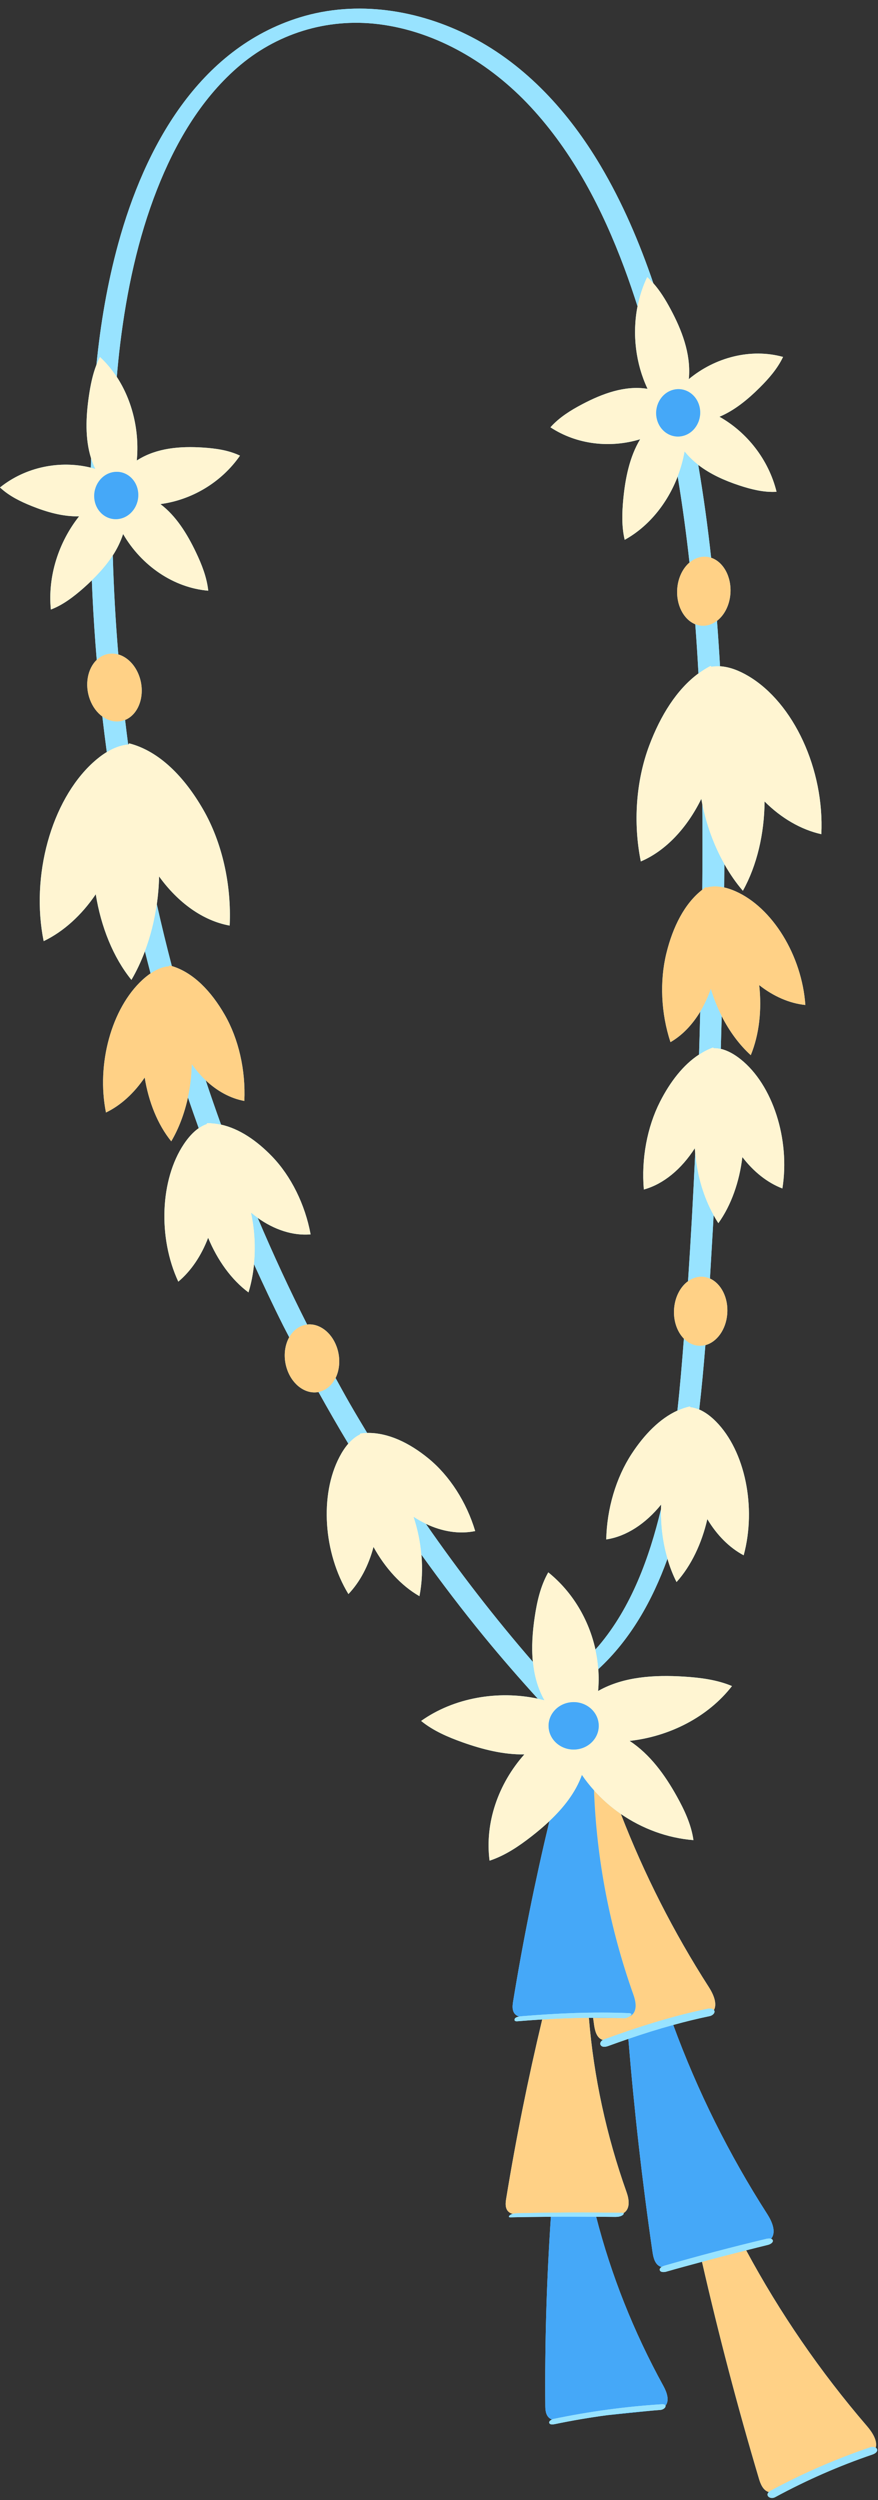
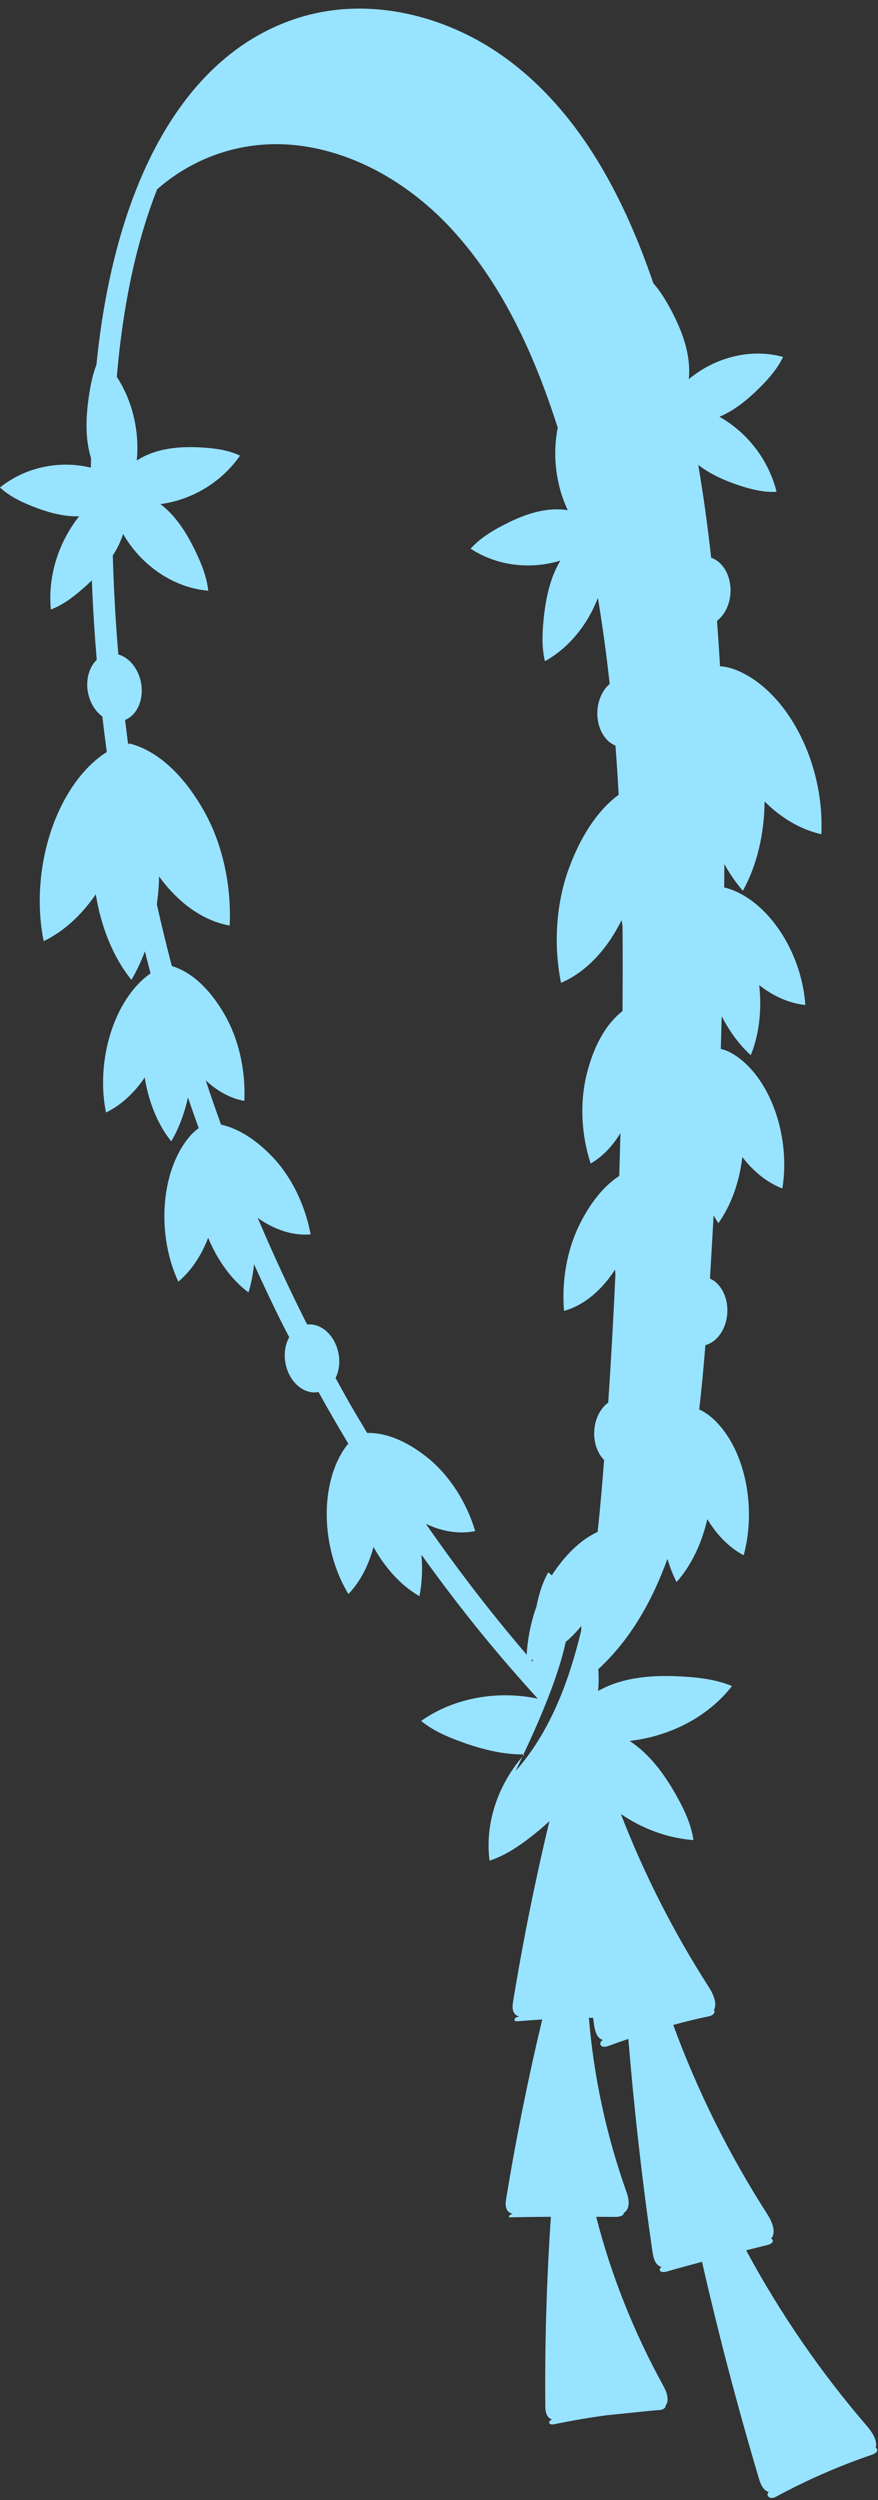
<svg xmlns="http://www.w3.org/2000/svg" fill="#000000" height="465.4" preserveAspectRatio="xMidYMid meet" version="1" viewBox="-0.0 -1.6 163.5 465.4" width="163.5" zoomAndPan="magnify">
  <rect x="-0.0" y="-1.6" width="163.5" height="465.4" fill="#333333" stroke="none" />
  <g id="change1_1">
-     <path d="M163.33,454.359c-0.038-0.142-0.138-0.236-0.259-0.309 c0.379-1.285-0.631-2.868-1.617-4.013c-8.703-10.112-16.252-21.107-22.502-32.726 c1.357-0.338,2.71-0.696,4.07-1.021c0.328-0.078,1.002-0.397,0.884-0.838 c-0.043-0.16-0.166-0.249-0.319-0.297c1.032-1.227,0.189-3.192-0.723-4.612 c-7.126-11.102-12.995-22.921-17.494-35.189c2.251-0.618,4.522-1.176,6.819-1.651 c0.399-0.083,0.977-0.489,0.85-0.963c-0.017-0.064-0.064-0.097-0.096-0.145 c0.673-1.231-0.118-2.999-0.955-4.302c-6.547-10.199-12.032-21.005-16.369-32.207 c3.954,2.718,8.633,4.48,13.513,4.862c-0.403-2.884-1.673-5.596-3.108-8.17 c-2.192-3.934-4.952-7.781-8.773-10.299c7.458-0.83,14.607-4.47,19.056-10.21 c-2.814-1.182-5.925-1.575-8.998-1.764c-5.425-0.334-11.143-0.004-15.817,2.618 c-0.039,0.022-0.075,0.048-0.114,0.07c0.125-1.353,0.137-2.713,0.038-4.071 c5.98-5.502,10.05-12.726,12.876-20.539c0.45,1.523,1.006,2.982,1.693,4.323 c2.739-3.045,4.708-7.222,5.732-11.714c1.776,2.966,4.105,5.325,6.769,6.734 c2.419-8.951,0.253-19.424-5.148-24.888c-0.944-0.955-1.998-1.766-3.133-2.25 c0.465-3.983,0.832-7.981,1.15-11.985c2.122-0.561,3.829-2.863,4.07-5.785 c0.247-3-1.134-5.68-3.218-6.611c0.18-2.984,0.351-5.966,0.526-8.942 c0.056-0.944,0.1-1.889,0.153-2.833c0.282,0.504,0.574,0.998,0.886,1.469 c2.406-3.352,3.925-7.732,4.469-12.309c2.082,2.723,4.652,4.777,7.455,5.849 c1.462-9.166-1.803-19.282-7.76-24.039c-1.144-0.914-2.401-1.647-3.708-1.945 c0.062-2.028,0.117-4.056,0.169-6.084c1.438,2.816,3.276,5.319,5.41,7.254 c1.587-3.862,2.077-8.484,1.571-13.042c2.647,2.084,5.618,3.395,8.594,3.698 c-0.65-9.225-6.125-18.133-13.012-21.17c-0.688-0.304-1.395-0.55-2.104-0.712 c0.015-1.442,0.027-2.884,0.035-4.326c1.02,1.796,2.162,3.472,3.445,4.948 c2.646-4.749,3.992-10.649,4.044-16.62c3.107,3.104,6.763,5.236,10.568,6.089 c0.579-12.055-5.144-24.447-13.6-29.448c-1.671-0.988-3.469-1.708-5.268-1.817 c-0.159-2.818-0.348-5.635-0.564-8.449c1.346-1.033,2.32-2.846,2.497-4.996 c0.261-3.173-1.297-5.989-3.584-6.755c-0.632-5.781-1.426-11.548-2.401-17.283 c2.254,1.743,4.93,2.928,7.61,3.814c2.258,0.746,4.605,1.337,6.972,1.194 c-1.484-6.016-5.531-11.101-10.635-13.968c2.79-1.168,5.292-3.225,7.515-5.441 c1.681-1.676,3.284-3.504,4.329-5.696c-5.991-1.659-12.642,0.057-17.559,4.142 c0.011-0.116,0.031-0.232,0.04-0.348c0.334-4.491-1.363-8.849-3.446-12.727 c-0.915-1.704-1.934-3.368-3.19-4.785c-2.588-7.589-5.743-14.983-9.833-21.883 c-5.836-9.848-13.76-18.646-24.028-23.96C78.036,0.227,66.471-1.645,55.826,1.64 C36.963,7.46,26.924,25.861,22.018,43.761c-2.022,7.378-3.302,14.936-4.06,22.545 c-0.718,1.858-1.117,3.854-1.407,5.84c-0.563,3.86-0.731,7.93,0.405,11.56 c-0.016,0.583-0.029,1.166-0.042,1.749c-5.734-1.401-12.114-0.159-16.913,3.689 c1.702,1.593,3.802,2.616,5.925,3.467c2.807,1.125,5.82,1.986,8.807,1.904 c-3.8,4.779-5.878,11.17-5.259,17.354c2.252-0.854,4.241-2.378,6.095-4.009 c0.52-0.458,1.031-0.936,1.535-1.424c0.036,0.914,0.07,1.828,0.113,2.741 c0.192,4.024,0.461,8.044,0.797,12.059c-1.704,1.624-2.291,4.629-1.271,7.376 c0.509,1.372,1.339,2.456,2.315,3.169c0.254,2.207,0.533,4.411,0.83,6.613 c-0.911,0.558-1.787,1.239-2.612,1.997c-7.743,7.113-11.591,21.088-9.144,33.21 c3.7-1.779,7.052-4.823,9.701-8.725c0.975,6.061,3.242,11.739,6.641,15.935 c0.972-1.652,1.804-3.443,2.514-5.318c0.316,1.269,0.637,2.537,0.968,3.802 c0.027,0.102,0.057,0.202,0.084,0.303c-0.52,0.356-1.023,0.759-1.503,1.199 c-5.759,5.291-8.621,15.686-6.802,24.703c2.755-1.325,5.24-3.609,7.211-6.516 c0.723,4.519,2.412,8.753,4.945,11.88c1.421-2.416,2.465-5.213,3.108-8.164 c0.649,1.911,1.323,3.814,2.006,5.713c-1.058,0.738-1.978,1.792-2.763,2.967 c-4.418,6.608-4.856,17.383-1.039,25.609c2.387-1.997,4.293-4.849,5.557-8.169 c1.728,4.171,4.334,7.816,7.513,10.172c0.516-1.661,0.849-3.429,1.032-5.241 c1.75,3.845,3.547,7.669,5.444,11.444c0.36,0.717,0.743,1.423,1.109,2.137 c-0.943,1.683-1.136,4-0.336,6.158c1.06,2.858,3.504,4.487,5.788,4.044 c1.8,3.233,3.64,6.442,5.551,9.611c-0.632,0.73-1.18,1.585-1.653,2.491 c-3.701,7.087-2.997,17.821,1.675,25.508c2.166-2.27,3.762-5.329,4.67-8.774 c2.163,3.924,5.143,7.218,8.558,9.166c0.486-2.458,0.596-5.081,0.369-7.718 c3.728,5.198,7.603,10.292,11.659,15.243c3.23,3.942,6.576,7.787,10.006,11.556 c-7.428-1.582-15.613-0.19-21.723,4.145c2.24,1.83,4.987,3.012,7.759,3.996 c3.666,1.302,7.594,2.304,11.468,2.229c-4.837,5.435-7.408,12.722-6.483,19.79 c2.907-0.962,5.457-2.69,7.832-4.542c1.139-0.888,2.255-1.828,3.312-2.821 c-2.673,11.165-4.936,22.393-6.775,33.666c-0.151,0.925-0.187,2.059,0.787,2.567 c0.116,0.06,0.239,0.105,0.367,0.141c-0.345,0.061-0.738,0.182-0.842,0.435 c-0.143,0.348,0.119,0.479,0.484,0.448c1.547-0.128,3.093-0.239,4.639-0.336 c-2.651,11.096-4.898,22.254-6.726,33.457c-0.151,0.925-0.187,2.059,0.787,2.567 c0.14,0.073,0.293,0.123,0.451,0.162c-0.2,0.054-0.39,0.129-0.528,0.247 c-0.225,0.193-0.324,0.41,0.107,0.4c2.508-0.059,5.016-0.082,7.524-0.103 c-0.798,11.746-1.146,23.511-1.04,35.274c0.008,0.933,0.167,2.06,1.218,2.456 c0.008,0.003,0.017,0.004,0.026,0.007c-0.283,0.129-0.588,0.354-0.515,0.628 c0.108,0.404,0.809,0.282,1.076,0.226c3.204-0.667,6.43-1.215,9.672-1.65 c2.743-0.281,5.486-0.561,8.229-0.842c0.565-0.043,1.129-0.101,1.695-0.137 c0.604-0.039,1.072-0.498,0.986-0.801c0.775-0.965,0.248-2.495-0.389-3.654 c-5.555-10.103-9.754-20.685-12.523-31.503c1.203,0.01,2.407,0.002,3.61,0.021 c0.406,0.006,1.02-0.084,1.34-0.359c0.166-0.142,0.243-0.275,0.135-0.346 c1.313-0.786,1.05-2.557,0.572-3.901c-3.763-10.58-6.114-21.482-7.017-32.461 c0.262,0.002,0.524,0.005,0.786,0.007c0.066,0.461,0.127,0.923,0.194,1.384 c0.159,1.094,0.499,2.398,1.612,2.734c0.002,0.001,0.004,0,0.006,0.001 c-0.346,0.187-0.635,0.626-0.385,0.984c0.306,0.439,0.999,0.285,1.4,0.138 c1.242-0.455,2.487-0.893,3.736-1.32c1.09,13.276,2.589,26.521,4.507,39.713 c0.159,1.094,0.499,2.398,1.612,2.734c0.024,0.007,0.049,0.007,0.074,0.013 c-0.226,0.146-0.405,0.344-0.338,0.593c0.118,0.442,0.876,0.373,1.184,0.284 c2.219-0.639,4.45-1.238,6.679-1.841c3.098,13.568,6.637,27.047,10.614,40.41 c0.3,1.008,0.796,2.172,1.828,2.451c-0.714,0.653,0.269,1.446,1.186,0.949 c5.809-3.147,11.87-5.811,18.124-7.939C162.859,455.185,163.465,454.865,163.33,454.359z M102.098,291.099c-1.456,2.564-2.102,5.465-2.53,8.346c-0.407,2.737-0.612,5.568-0.342,8.316 c-7.106-8.193-13.744-16.782-19.922-25.692c3.018,1.437,6.214,1.969,9.186,1.346 c-1.621-5.409-4.778-10.309-8.713-13.526c-3.551-2.904-7.506-4.813-11.406-4.744 c-1.109-1.843-2.216-3.687-3.286-5.553c-0.886-1.543-1.735-3.106-2.594-4.664 c0.813-1.655,0.941-3.84,0.184-5.881c-1.013-2.73-3.287-4.333-5.48-4.085 c-3.297-6.507-6.353-13.134-9.208-19.848c3.073,2.196,6.523,3.356,9.856,3.072 c-1.035-5.585-3.644-10.85-7.204-14.534c-2.844-2.943-6.083-5.15-9.476-5.901 c-0.987-2.735-1.94-5.481-2.857-8.24c2.138,2.004,4.602,3.366,7.195,3.834 c0.266-5.716-1.059-11.532-3.659-16.053c-2.517-4.377-5.84-7.851-9.843-9.058 c-0.998-3.814-1.928-7.646-2.794-11.492c0.242-1.713,0.389-3.445,0.421-5.186 c3.503,4.855,8.14,8.246,13.144,9.148c0.358-7.685-1.424-15.503-4.92-21.581 c-3.496-6.079-8.144-10.871-13.765-12.338l-0.131,0.096c-0.008,0.03-0.014,0.062-0.022,0.092 c-0.023,0.002-0.045,0.007-0.067,0.008c-0.203-1.519-0.387-3.041-0.57-4.562 c0.075-0.031,0.151-0.056,0.225-0.092c2.527-1.227,3.59-4.878,2.375-8.155 c-0.763-2.057-2.242-3.476-3.862-3.946c-0.513-6.129-0.855-12.272-1.029-18.42 c0.804-1.241,1.456-2.573,1.925-3.993c3.396,5.858,9.366,10.007,15.853,10.549 c-0.272-2.524-1.215-4.892-2.286-7.141c-1.636-3.436-3.712-6.792-6.623-8.981 c5.758-0.758,11.314-3.975,14.819-9.019c-2.153-1.023-4.544-1.354-6.91-1.507 c-4.175-0.27-8.586,0.043-12.222,2.358c-0.03,0.019-0.058,0.042-0.089,0.062 c0.527-5.475-0.806-11.13-3.721-15.575c0.182-2.075,0.386-4.146,0.64-6.211 c1.202-9.758,3.261-19.536,6.866-28.707c3.316-8.434,7.983-16.562,14.86-22.593 c7.278-6.383,16.727-9.328,26.342-8.152c10.92,1.336,20.908,7.391,28.31,15.348 c7.975,8.572,13.431,19.141,17.493,30.041c0.879,2.358,1.686,4.742,2.458,7.139 c-1.016,5.161-0.338,10.694,1.871,15.365c-0.034-0.006-0.068-0.015-0.103-0.021 c-4.134-0.641-8.319,0.905-12.092,2.896c-2.138,1.128-4.241,2.432-5.892,4.281 c4.92,3.237,11.131,3.917,16.709,2.225c-1.965,3.25-2.77,7.24-3.141,11.121 c-0.243,2.54-0.328,5.138,0.259,7.601c4.477-2.466,7.953-6.796,9.868-11.788 c0.883,5.32,1.607,10.66,2.197,16.014c-1.231,1.057-2.109,2.788-2.276,4.819 c-0.252,3.065,1.192,5.798,3.352,6.672c0.234,3.048,0.427,6.099,0.592,9.152 c-4.035,2.973-7.066,7.844-9.159,13.414c-2.465,6.557-3.034,14.378-1.571,21.589 c4.663-1.986,8.613-6.251,11.264-11.648c0.059,0.341,0.12,0.681,0.188,1.02 c0.047,5.3,0.039,10.599-0.006,15.892c-3.315,2.58-5.477,6.91-6.681,11.804 c-1.282,5.214-1.008,11.217,0.757,16.57c2.198-1.263,4.073-3.244,5.541-5.669 c-0.066,2.658-0.138,5.316-0.221,7.974c-2.937,1.914-5.372,5.067-7.258,8.77 c-2.418,4.75-3.513,10.676-3.022,16.357c3.689-1.009,7.033-3.84,9.492-7.682 c0.019,0.321,0.043,0.64,0.072,0.959c-0.366,7.934-0.803,15.865-1.335,23.79 c-1.396,1.02-2.409,2.87-2.591,5.071c-0.186,2.261,0.553,4.341,1.82,5.629 c-0.002,0.028-0.004,0.056-0.006,0.084c-0.343,4.438-0.713,8.878-1.201,13.302 c-3.283,1.494-6.167,4.454-8.526,8.064c-2.899,4.436-4.611,10.204-4.726,15.923 c3.763-0.555,7.376-2.967,10.221-6.494c-0.014,0.296-0.024,0.591-0.03,0.887 c-2.174,9.015-5.515,18.209-11.57,25.379c-0.206,0.244-0.421,0.478-0.632,0.716 C109.661,299.94,106.645,294.766,102.098,291.099z" fill="#98e3ff" />
+     <path d="M163.33,454.359c-0.038-0.142-0.138-0.236-0.259-0.309 c0.379-1.285-0.631-2.868-1.617-4.013c-8.703-10.112-16.252-21.107-22.502-32.726 c1.357-0.338,2.71-0.696,4.07-1.021c0.328-0.078,1.002-0.397,0.884-0.838 c-0.043-0.16-0.166-0.249-0.319-0.297c1.032-1.227,0.189-3.192-0.723-4.612 c-7.126-11.102-12.995-22.921-17.494-35.189c2.251-0.618,4.522-1.176,6.819-1.651 c0.399-0.083,0.977-0.489,0.85-0.963c-0.017-0.064-0.064-0.097-0.096-0.145 c0.673-1.231-0.118-2.999-0.955-4.302c-6.547-10.199-12.032-21.005-16.369-32.207 c3.954,2.718,8.633,4.48,13.513,4.862c-0.403-2.884-1.673-5.596-3.108-8.17 c-2.192-3.934-4.952-7.781-8.773-10.299c7.458-0.83,14.607-4.47,19.056-10.21 c-2.814-1.182-5.925-1.575-8.998-1.764c-5.425-0.334-11.143-0.004-15.817,2.618 c-0.039,0.022-0.075,0.048-0.114,0.07c0.125-1.353,0.137-2.713,0.038-4.071 c5.98-5.502,10.05-12.726,12.876-20.539c0.45,1.523,1.006,2.982,1.693,4.323 c2.739-3.045,4.708-7.222,5.732-11.714c1.776,2.966,4.105,5.325,6.769,6.734 c2.419-8.951,0.253-19.424-5.148-24.888c-0.944-0.955-1.998-1.766-3.133-2.25 c0.465-3.983,0.832-7.981,1.15-11.985c2.122-0.561,3.829-2.863,4.07-5.785 c0.247-3-1.134-5.68-3.218-6.611c0.18-2.984,0.351-5.966,0.526-8.942 c0.056-0.944,0.1-1.889,0.153-2.833c0.282,0.504,0.574,0.998,0.886,1.469 c2.406-3.352,3.925-7.732,4.469-12.309c2.082,2.723,4.652,4.777,7.455,5.849 c1.462-9.166-1.803-19.282-7.76-24.039c-1.144-0.914-2.401-1.647-3.708-1.945 c0.062-2.028,0.117-4.056,0.169-6.084c1.438,2.816,3.276,5.319,5.41,7.254 c1.587-3.862,2.077-8.484,1.571-13.042c2.647,2.084,5.618,3.395,8.594,3.698 c-0.65-9.225-6.125-18.133-13.012-21.17c-0.688-0.304-1.395-0.55-2.104-0.712 c0.015-1.442,0.027-2.884,0.035-4.326c1.02,1.796,2.162,3.472,3.445,4.948 c2.646-4.749,3.992-10.649,4.044-16.62c3.107,3.104,6.763,5.236,10.568,6.089 c0.579-12.055-5.144-24.447-13.6-29.448c-1.671-0.988-3.469-1.708-5.268-1.817 c-0.159-2.818-0.348-5.635-0.564-8.449c1.346-1.033,2.32-2.846,2.497-4.996 c0.261-3.173-1.297-5.989-3.584-6.755c-0.632-5.781-1.426-11.548-2.401-17.283 c2.254,1.743,4.93,2.928,7.61,3.814c2.258,0.746,4.605,1.337,6.972,1.194 c-1.484-6.016-5.531-11.101-10.635-13.968c2.79-1.168,5.292-3.225,7.515-5.441 c1.681-1.676,3.284-3.504,4.329-5.696c-5.991-1.659-12.642,0.057-17.559,4.142 c0.011-0.116,0.031-0.232,0.04-0.348c0.334-4.491-1.363-8.849-3.446-12.727 c-0.915-1.704-1.934-3.368-3.19-4.785c-2.588-7.589-5.743-14.983-9.833-21.883 c-5.836-9.848-13.76-18.646-24.028-23.96C78.036,0.227,66.471-1.645,55.826,1.64 C36.963,7.46,26.924,25.861,22.018,43.761c-2.022,7.378-3.302,14.936-4.06,22.545 c-0.718,1.858-1.117,3.854-1.407,5.84c-0.563,3.86-0.731,7.93,0.405,11.56 c-0.016,0.583-0.029,1.166-0.042,1.749c-5.734-1.401-12.114-0.159-16.913,3.689 c1.702,1.593,3.802,2.616,5.925,3.467c2.807,1.125,5.82,1.986,8.807,1.904 c-3.8,4.779-5.878,11.17-5.259,17.354c2.252-0.854,4.241-2.378,6.095-4.009 c0.52-0.458,1.031-0.936,1.535-1.424c0.036,0.914,0.07,1.828,0.113,2.741 c0.192,4.024,0.461,8.044,0.797,12.059c-1.704,1.624-2.291,4.629-1.271,7.376 c0.509,1.372,1.339,2.456,2.315,3.169c0.254,2.207,0.533,4.411,0.83,6.613 c-0.911,0.558-1.787,1.239-2.612,1.997c-7.743,7.113-11.591,21.088-9.144,33.21 c3.7-1.779,7.052-4.823,9.701-8.725c0.975,6.061,3.242,11.739,6.641,15.935 c0.972-1.652,1.804-3.443,2.514-5.318c0.316,1.269,0.637,2.537,0.968,3.802 c0.027,0.102,0.057,0.202,0.084,0.303c-0.52,0.356-1.023,0.759-1.503,1.199 c-5.759,5.291-8.621,15.686-6.802,24.703c2.755-1.325,5.24-3.609,7.211-6.516 c0.723,4.519,2.412,8.753,4.945,11.88c1.421-2.416,2.465-5.213,3.108-8.164 c0.649,1.911,1.323,3.814,2.006,5.713c-1.058,0.738-1.978,1.792-2.763,2.967 c-4.418,6.608-4.856,17.383-1.039,25.609c2.387-1.997,4.293-4.849,5.557-8.169 c1.728,4.171,4.334,7.816,7.513,10.172c0.516-1.661,0.849-3.429,1.032-5.241 c1.75,3.845,3.547,7.669,5.444,11.444c0.36,0.717,0.743,1.423,1.109,2.137 c-0.943,1.683-1.136,4-0.336,6.158c1.06,2.858,3.504,4.487,5.788,4.044 c1.8,3.233,3.64,6.442,5.551,9.611c-0.632,0.73-1.18,1.585-1.653,2.491 c-3.701,7.087-2.997,17.821,1.675,25.508c2.166-2.27,3.762-5.329,4.67-8.774 c2.163,3.924,5.143,7.218,8.558,9.166c0.486-2.458,0.596-5.081,0.369-7.718 c3.728,5.198,7.603,10.292,11.659,15.243c3.23,3.942,6.576,7.787,10.006,11.556 c-7.428-1.582-15.613-0.19-21.723,4.145c2.24,1.83,4.987,3.012,7.759,3.996 c3.666,1.302,7.594,2.304,11.468,2.229c-4.837,5.435-7.408,12.722-6.483,19.79 c2.907-0.962,5.457-2.69,7.832-4.542c1.139-0.888,2.255-1.828,3.312-2.821 c-2.673,11.165-4.936,22.393-6.775,33.666c-0.151,0.925-0.187,2.059,0.787,2.567 c0.116,0.06,0.239,0.105,0.367,0.141c-0.345,0.061-0.738,0.182-0.842,0.435 c-0.143,0.348,0.119,0.479,0.484,0.448c1.547-0.128,3.093-0.239,4.639-0.336 c-2.651,11.096-4.898,22.254-6.726,33.457c-0.151,0.925-0.187,2.059,0.787,2.567 c0.14,0.073,0.293,0.123,0.451,0.162c-0.2,0.054-0.39,0.129-0.528,0.247 c-0.225,0.193-0.324,0.41,0.107,0.4c2.508-0.059,5.016-0.082,7.524-0.103 c-0.798,11.746-1.146,23.511-1.04,35.274c0.008,0.933,0.167,2.06,1.218,2.456 c0.008,0.003,0.017,0.004,0.026,0.007c-0.283,0.129-0.588,0.354-0.515,0.628 c0.108,0.404,0.809,0.282,1.076,0.226c3.204-0.667,6.43-1.215,9.672-1.65 c2.743-0.281,5.486-0.561,8.229-0.842c0.565-0.043,1.129-0.101,1.695-0.137 c0.604-0.039,1.072-0.498,0.986-0.801c0.775-0.965,0.248-2.495-0.389-3.654 c-5.555-10.103-9.754-20.685-12.523-31.503c1.203,0.01,2.407,0.002,3.61,0.021 c0.406,0.006,1.02-0.084,1.34-0.359c0.166-0.142,0.243-0.275,0.135-0.346 c1.313-0.786,1.05-2.557,0.572-3.901c-3.763-10.58-6.114-21.482-7.017-32.461 c0.262,0.002,0.524,0.005,0.786,0.007c0.066,0.461,0.127,0.923,0.194,1.384 c0.159,1.094,0.499,2.398,1.612,2.734c0.002,0.001,0.004,0,0.006,0.001 c-0.346,0.187-0.635,0.626-0.385,0.984c0.306,0.439,0.999,0.285,1.4,0.138 c1.242-0.455,2.487-0.893,3.736-1.32c1.09,13.276,2.589,26.521,4.507,39.713 c0.159,1.094,0.499,2.398,1.612,2.734c0.024,0.007,0.049,0.007,0.074,0.013 c-0.226,0.146-0.405,0.344-0.338,0.593c0.118,0.442,0.876,0.373,1.184,0.284 c2.219-0.639,4.45-1.238,6.679-1.841c3.098,13.568,6.637,27.047,10.614,40.41 c0.3,1.008,0.796,2.172,1.828,2.451c-0.714,0.653,0.269,1.446,1.186,0.949 c5.809-3.147,11.87-5.811,18.124-7.939C162.859,455.185,163.465,454.865,163.33,454.359z M102.098,291.099c-1.456,2.564-2.102,5.465-2.53,8.346c-0.407,2.737-0.612,5.568-0.342,8.316 c-7.106-8.193-13.744-16.782-19.922-25.692c3.018,1.437,6.214,1.969,9.186,1.346 c-1.621-5.409-4.778-10.309-8.713-13.526c-3.551-2.904-7.506-4.813-11.406-4.744 c-1.109-1.843-2.216-3.687-3.286-5.553c-0.886-1.543-1.735-3.106-2.594-4.664 c0.813-1.655,0.941-3.84,0.184-5.881c-1.013-2.73-3.287-4.333-5.48-4.085 c-3.297-6.507-6.353-13.134-9.208-19.848c3.073,2.196,6.523,3.356,9.856,3.072 c-1.035-5.585-3.644-10.85-7.204-14.534c-2.844-2.943-6.083-5.15-9.476-5.901 c-0.987-2.735-1.94-5.481-2.857-8.24c2.138,2.004,4.602,3.366,7.195,3.834 c0.266-5.716-1.059-11.532-3.659-16.053c-2.517-4.377-5.84-7.851-9.843-9.058 c-0.998-3.814-1.928-7.646-2.794-11.492c0.242-1.713,0.389-3.445,0.421-5.186 c3.503,4.855,8.14,8.246,13.144,9.148c0.358-7.685-1.424-15.503-4.92-21.581 c-3.496-6.079-8.144-10.871-13.765-12.338l-0.131,0.096c-0.008,0.03-0.014,0.062-0.022,0.092 c-0.023,0.002-0.045,0.007-0.067,0.008c-0.203-1.519-0.387-3.041-0.57-4.562 c0.075-0.031,0.151-0.056,0.225-0.092c2.527-1.227,3.59-4.878,2.375-8.155 c-0.763-2.057-2.242-3.476-3.862-3.946c-0.513-6.129-0.855-12.272-1.029-18.42 c0.804-1.241,1.456-2.573,1.925-3.993c3.396,5.858,9.366,10.007,15.853,10.549 c-0.272-2.524-1.215-4.892-2.286-7.141c-1.636-3.436-3.712-6.792-6.623-8.981 c5.758-0.758,11.314-3.975,14.819-9.019c-2.153-1.023-4.544-1.354-6.91-1.507 c-4.175-0.27-8.586,0.043-12.222,2.358c-0.03,0.019-0.058,0.042-0.089,0.062 c0.527-5.475-0.806-11.13-3.721-15.575c0.182-2.075,0.386-4.146,0.64-6.211 c1.202-9.758,3.261-19.536,6.866-28.707c7.278-6.383,16.727-9.328,26.342-8.152c10.92,1.336,20.908,7.391,28.31,15.348 c7.975,8.572,13.431,19.141,17.493,30.041c0.879,2.358,1.686,4.742,2.458,7.139 c-1.016,5.161-0.338,10.694,1.871,15.365c-0.034-0.006-0.068-0.015-0.103-0.021 c-4.134-0.641-8.319,0.905-12.092,2.896c-2.138,1.128-4.241,2.432-5.892,4.281 c4.92,3.237,11.131,3.917,16.709,2.225c-1.965,3.25-2.77,7.24-3.141,11.121 c-0.243,2.54-0.328,5.138,0.259,7.601c4.477-2.466,7.953-6.796,9.868-11.788 c0.883,5.32,1.607,10.66,2.197,16.014c-1.231,1.057-2.109,2.788-2.276,4.819 c-0.252,3.065,1.192,5.798,3.352,6.672c0.234,3.048,0.427,6.099,0.592,9.152 c-4.035,2.973-7.066,7.844-9.159,13.414c-2.465,6.557-3.034,14.378-1.571,21.589 c4.663-1.986,8.613-6.251,11.264-11.648c0.059,0.341,0.12,0.681,0.188,1.02 c0.047,5.3,0.039,10.599-0.006,15.892c-3.315,2.58-5.477,6.91-6.681,11.804 c-1.282,5.214-1.008,11.217,0.757,16.57c2.198-1.263,4.073-3.244,5.541-5.669 c-0.066,2.658-0.138,5.316-0.221,7.974c-2.937,1.914-5.372,5.067-7.258,8.77 c-2.418,4.75-3.513,10.676-3.022,16.357c3.689-1.009,7.033-3.84,9.492-7.682 c0.019,0.321,0.043,0.64,0.072,0.959c-0.366,7.934-0.803,15.865-1.335,23.79 c-1.396,1.02-2.409,2.87-2.591,5.071c-0.186,2.261,0.553,4.341,1.82,5.629 c-0.002,0.028-0.004,0.056-0.006,0.084c-0.343,4.438-0.713,8.878-1.201,13.302 c-3.283,1.494-6.167,4.454-8.526,8.064c-2.899,4.436-4.611,10.204-4.726,15.923 c3.763-0.555,7.376-2.967,10.221-6.494c-0.014,0.296-0.024,0.591-0.03,0.887 c-2.174,9.015-5.515,18.209-11.57,25.379c-0.206,0.244-0.421,0.478-0.632,0.716 C109.661,299.94,106.645,294.766,102.098,291.099z" fill="#98e3ff" />
  </g>
  <g>
    <g>
      <g id="change2_1">
-         <path d="M163.071,454.05c-0.277-0.169-0.696-0.18-0.957-0.092 c-6.437,2.19-12.682,4.895-18.661,8.135c-0.123,0.067-0.207,0.139-0.286,0.212 c-1.033-0.279-1.528-1.443-1.828-2.451c-3.976-13.363-7.515-26.841-10.614-40.41 c2.735-0.74,5.478-1.448,8.227-2.133c6.25,11.618,13.799,22.613,22.502,32.726 C162.44,451.182,163.451,452.765,163.071,454.05z M117.173,373.8 c-0.021,0.013-0.042,0.025-0.063,0.037c-0.001,0-0.001,0.001-0.001,0.001 c-0,0-0,0-0,0c-0.268,0.15-0.594,0.262-0.822,0.253 c-0.361-0.015-0.72-0.011-1.081-0.022c-0,0-0,0-0,0 c-1.587-0.014-3.174-0.028-4.761-0.042c0.066,0.461,0.127,0.923,0.194,1.384 c0.159,1.094,0.499,2.398,1.612,2.734c0.002,0.001,0.004,0,0.006,0.001 c0.037-0.02,0.073-0.039,0.111-0.053c6.376-2.334,12.799-4.384,19.455-5.762 c0.342-0.071,0.893-0.071,1.121,0.264c0.673-1.231-0.118-2.999-0.955-4.302 c-6.547-10.199-12.032-21.005-16.369-32.207c-1.848-1.27-3.527-2.755-5.004-4.4 c0.476,12.874,2.946,25.7,7.351,38.085C118.471,371.188,118.75,373.091,117.173,373.8z M23.293,132.418c0.075-0.031,0.151-0.056,0.225-0.092c2.527-1.227,3.59-4.878,2.375-8.155 c-0.763-2.057-2.242-3.476-3.862-3.946c-0.962-0.279-1.973-0.224-2.915,0.233 c-0.409,0.198-0.775,0.466-1.103,0.779c-1.704,1.624-2.291,4.629-1.271,7.376 c0.509,1.372,1.339,2.456,2.315,3.169C20.342,132.72,21.883,133.001,23.293,132.418z M57.193,244.963 c-0.439,0.05-0.876,0.167-1.298,0.372c-0.863,0.419-1.55,1.125-2.039,1.997 c-0.943,1.683-1.136,4-0.336,6.158c1.06,2.858,3.504,4.487,5.788,4.044 c0.335-0.065,0.666-0.173,0.99-0.33c0.954-0.463,1.698-1.272,2.191-2.275 c0.813-1.655,0.941-3.84,0.184-5.881C61.66,246.318,59.386,244.715,57.193,244.963z M31.997,178.234 c-0.132-0.04-0.263-0.084-0.396-0.119l-0.097,0.071c-0.006,0.023-0.01,0.046-0.016,0.069 c-1.205,0.088-2.366,0.602-3.449,1.344c-0.52,0.356-1.023,0.759-1.503,1.199 c-5.759,5.291-8.621,15.686-6.802,24.703c2.755-1.325,5.24-3.609,7.211-6.516 c0.723,4.519,2.412,8.753,4.945,11.88c1.421-2.416,2.465-5.213,3.108-8.164 c0.437-2.003,0.685-4.075,0.724-6.159c0.79,1.095,1.651,2.099,2.582,2.971 c2.138,2.004,4.602,3.366,7.195,3.834c0.266-5.716-1.059-11.532-3.659-16.053 C39.322,182.915,35.999,179.441,31.997,178.234z M129.47,114.607 c0.34,0.137,0.695,0.233,1.066,0.272c1.075,0.114,2.105-0.232,2.979-0.902 c1.346-1.033,2.32-2.846,2.497-4.996c0.261-3.173-1.297-5.989-3.584-6.755 c-0.269-0.09-0.547-0.158-0.834-0.189c-1.167-0.123-2.282,0.291-3.2,1.08 c-1.231,1.057-2.109,2.788-2.276,4.819C125.866,110.999,127.31,113.733,129.47,114.607z M132.208,236.406c-0.38-0.17-0.78-0.288-1.2-0.332c-1.037-0.11-2.032,0.204-2.886,0.828 c-1.396,1.02-2.409,2.87-2.591,5.071c-0.186,2.261,0.553,4.341,1.82,5.629 c0.72,0.732,1.609,1.211,2.599,1.315c0.481,0.051,0.953,0.006,1.407-0.114 c2.122-0.561,3.829-2.863,4.07-5.785C135.674,240.017,134.293,237.337,132.208,236.406z M130.394,186.732c0.782-1.291,1.445-2.709,1.976-4.219c0.526,1.765,1.212,3.461,2.028,5.059 c1.438,2.816,3.276,5.319,5.41,7.254c1.587-3.862,2.077-8.484,1.571-13.042 c2.647,2.084,5.618,3.395,8.594,3.698c-0.65-9.225-6.125-18.133-13.012-21.17 c-0.688-0.304-1.395-0.55-2.104-0.712c-1.112-0.253-2.229-0.29-3.288,0.014 c-0.012-0.019-0.019-0.041-0.031-0.06l-0.112-0.034c-0.227,0.153-0.433,0.338-0.649,0.506 c-3.315,2.58-5.477,6.91-6.681,11.804c-1.282,5.214-1.008,11.217,0.757,16.57 C127.051,191.138,128.926,189.157,130.394,186.732z M109.659,374.02 c-0.067-0.001-0.133-0.001-0.2-0.002c-2.832,0.034-5.661,0.137-8.49,0.314 c-2.651,11.096-4.898,22.254-6.726,33.457c-0.151,0.925-0.187,2.059,0.787,2.567 c0.14,0.073,0.293,0.123,0.451,0.162c0.275-0.075,0.572-0.106,0.812-0.111 c6.522-0.153,13.046-0.179,19.569-0.078c0.126,0.002,0.196,0.024,0.242,0.054 c1.313-0.786,1.05-2.557,0.572-3.901C112.912,395.901,110.562,384.999,109.659,374.02z" fill="#ffd186" />
-       </g>
+         </g>
    </g>
    <g>
      <g id="change3_1">
-         <path d="M29.624,161.555c-0.033,1.741-0.179,3.474-0.421,5.186 c-0.43,3.037-1.172,5.993-2.217,8.751c-0.71,1.875-1.543,3.666-2.514,5.318 c-3.399-4.196-5.666-9.874-6.641-15.935c-2.649,3.901-6.002,6.946-9.701,8.725 c-2.446-12.122,1.402-26.096,9.144-33.21c0.825-0.758,1.7-1.438,2.612-1.997 c1.264-0.774,2.599-1.299,3.977-1.413c0.023-0.002,0.045-0.007,0.067-0.008 c0.008-0.03,0.014-0.062,0.022-0.092l0.131-0.096c5.621,1.467,10.269,6.26,13.765,12.338 c3.495,6.078,5.278,13.897,4.92,21.581C37.765,169.801,33.128,166.41,29.624,161.555z M41.161,207.752c-0.854-0.189-1.718-0.29-2.587-0.283l-0.079,0.094 c-0.001,0.023,0,0.047-0.001,0.07c-0.526,0.182-1.02,0.451-1.49,0.778 c-1.058,0.738-1.978,1.792-2.763,2.967c-4.418,6.608-4.856,17.383-1.039,25.609 c2.387-1.997,4.293-4.849,5.557-8.169c1.728,4.171,4.334,7.816,7.513,10.172 c0.516-1.661,0.849-3.429,1.032-5.241c0.317-3.135,0.142-6.411-0.538-9.578 c0.399,0.333,0.806,0.647,1.22,0.943c3.073,2.196,6.523,3.356,9.856,3.072 c-1.035-5.585-3.644-10.85-7.204-14.534C47.793,210.71,44.554,208.503,41.161,207.752z M78.479,287.816c-0.204-2.37-0.689-4.746-1.445-7.029c0.741,0.482,1.498,0.915,2.269,1.283 c3.018,1.437,6.214,1.969,9.186,1.346c-1.621-5.409-4.778-10.309-8.713-13.526 c-3.551-2.904-7.506-4.813-11.406-4.744c-0.422,0.007-0.843,0.031-1.263,0.086l-0.069,0.103 c0.001,0.023,0.005,0.047,0.007,0.07c-0.823,0.399-1.548,1.004-2.186,1.74 c-0.632,0.73-1.18,1.585-1.653,2.491c-3.701,7.087-2.997,17.821,1.675,25.508 c2.166-2.27,3.762-5.329,4.67-8.774c2.163,3.924,5.143,7.218,8.558,9.166 C78.595,293.077,78.705,290.453,78.479,287.816z M139.348,124.242 c-1.671-0.988-3.469-1.708-5.268-1.817c-0.537-0.033-1.074-0.01-1.609,0.076 c-0.012-0.027-0.022-0.056-0.035-0.082l-0.139-0.061c-0.778,0.4-1.52,0.875-2.235,1.401 c-4.035,2.973-7.066,7.844-9.159,13.414c-2.465,6.557-3.034,14.378-1.571,21.589 c4.663-1.986,8.613-6.251,11.264-11.648c0.059,0.341,0.12,0.681,0.188,1.02 c0.802,4.003,2.215,7.803,4.109,11.14c1.02,1.796,2.162,3.472,3.445,4.948 c2.646-4.749,3.992-10.649,4.044-16.62c3.107,3.104,6.763,5.236,10.568,6.089 C153.527,141.635,147.804,129.244,139.348,124.242z M137.937,195.6 c-1.144-0.914-2.401-1.647-3.708-1.945c-0.44-0.1-0.885-0.15-1.334-0.142 c-0.007-0.022-0.012-0.045-0.019-0.067l-0.1-0.062c-0.91,0.324-1.773,0.782-2.602,1.323 c-2.937,1.914-5.372,5.067-7.258,8.77c-2.418,4.75-3.513,10.676-3.022,16.357 c3.689-1.009,7.033-3.84,9.492-7.682c0.019,0.321,0.043,0.64,0.072,0.959 c0.371,4.164,1.56,8.181,3.43,11.52c0.282,0.504,0.574,0.998,0.886,1.469 c2.406-3.352,3.925-7.732,4.469-12.309c2.082,2.723,4.652,4.777,7.455,5.849 C147.16,210.473,143.894,200.358,137.937,195.6z M130.207,260.787 c-0.531-0.226-1.079-0.384-1.644-0.444c-0.005-0.023-0.007-0.046-0.012-0.069l-0.093-0.074 c-0.791,0.179-1.563,0.444-2.314,0.786c-3.283,1.494-6.167,4.454-8.526,8.064 c-2.899,4.436-4.611,10.204-4.726,15.923c3.763-0.555,7.376-2.967,10.221-6.494 c-0.014,0.296-0.024,0.591-0.03,0.887c-0.063,3.178,0.356,6.325,1.21,9.216 c0.45,1.523,1.006,2.982,1.693,4.323c2.739-3.045,4.708-7.222,5.732-11.714 c1.776,2.966,4.105,5.325,6.769,6.734c2.419-8.951,0.253-19.424-5.148-24.888 C132.395,262.082,131.342,261.271,130.207,260.787z M14.732,94.515 c-2.986,0.082-5.999-0.779-8.807-1.904c-2.123-0.851-4.223-1.874-5.925-3.467 c4.799-3.848,11.179-5.09,16.913-3.689c0.272,0.066,0.545,0.128,0.814,0.207 c-0.049-0.103-0.106-0.201-0.153-0.306c-0.241-0.537-0.443-1.089-0.619-1.65 c-1.136-3.631-0.968-7.701-0.405-11.56c0.29-1.986,0.689-3.982,1.407-5.84 c0.195-0.503,0.408-0.999,0.654-1.478c1.19,1.099,2.236,2.358,3.136,3.73 c2.915,4.445,4.248,10.1,3.721,15.575c0.03-0.02,0.058-0.043,0.089-0.062 c3.636-2.315,8.047-2.628,12.222-2.358c2.365,0.153,4.757,0.484,6.91,1.507 c-3.505,5.044-9.062,8.261-14.819,9.019c2.91,2.189,4.986,5.545,6.623,8.981 c1.071,2.248,2.013,4.617,2.286,7.141c-6.486-0.542-12.457-4.691-15.853-10.549 c-0.469,1.42-1.121,2.753-1.925,3.993c-1.098,1.694-2.451,3.227-3.899,4.631 c-0.504,0.488-1.014,0.967-1.535,1.424c-1.855,1.631-3.843,3.155-6.095,4.009 C8.854,105.685,10.932,99.294,14.732,94.515z M17.565,91.225c0.254,2.413,2.287,4.106,4.541,3.782 c2.254-0.324,3.875-2.543,3.621-4.956c-0.254-2.413-2.287-4.106-4.541-3.782 C18.933,86.594,17.312,88.813,17.565,91.225z M102.502,77.943c1.652-1.849,3.755-3.154,5.892-4.281 c3.773-1.991,7.958-3.537,12.092-2.896c0.034,0.005,0.068,0.015,0.103,0.021 c-2.21-4.671-2.888-10.203-1.871-15.365c0.373-1.894,0.96-3.739,1.797-5.467 c0.408,0.363,0.786,0.76,1.149,1.17c1.256,1.418,2.275,3.082,3.19,4.785 c2.083,3.879,3.78,8.236,3.446,12.727c-0.009,0.117-0.028,0.232-0.04,0.348 c4.917-4.085,11.568-5.801,17.559-4.142c-1.045,2.192-2.648,4.02-4.329,5.696 c-2.223,2.217-4.725,4.274-7.515,5.441c5.104,2.867,9.152,7.952,10.635,13.968 c-2.368,0.143-4.714-0.448-6.972-1.194c-2.681-0.886-5.357-2.071-7.61-3.814 c-0.932-0.721-1.786-1.542-2.539-2.478c-0.276,1.586-0.717,3.14-1.292,4.638 c-1.915,4.992-5.391,9.322-9.868,11.788c-0.587-2.463-0.503-5.062-0.259-7.601 c0.372-3.881,1.176-7.871,3.141-11.121C113.632,81.86,107.422,81.18,102.502,77.943z M122.318,76.406 c0.567,2.352,2.805,3.743,4.998,3.106s3.511-3.06,2.944-5.413s-2.805-3.743-4.998-3.106 C123.069,71.63,121.751,74.053,122.318,76.406z M127.31,310.504 c3.073,0.189,6.184,0.582,8.998,1.764c-4.449,5.74-11.598,9.38-19.056,10.21 c3.82,2.518,6.581,6.364,8.773,10.299c1.434,2.575,2.704,5.286,3.108,8.17 c-4.88-0.381-9.559-2.144-13.513-4.862c-1.848-1.27-3.527-2.755-5.004-4.4 c-0.815-0.907-1.574-1.858-2.25-2.859c-1.18,3.278-3.421,6.107-6.056,8.586 c-1.056,0.994-2.173,1.933-3.312,2.821c-2.375,1.852-4.925,3.58-7.832,4.542 c-0.925-7.068,1.645-14.355,6.483-19.79c-3.874,0.075-7.802-0.927-11.468-2.229 c-2.772-0.985-5.518-2.167-7.759-3.996c6.11-4.335,14.294-5.727,21.723-4.145 c0.407,0.087,0.815,0.172,1.217,0.277c-0.066-0.118-0.142-0.231-0.204-0.35 c-1.118-2.124-1.699-4.422-1.931-6.78c-0.27-2.748-0.065-5.579,0.342-8.316 c0.428-2.881,1.074-5.783,2.53-8.346c4.548,3.666,7.563,8.84,8.782,14.362 c0.267,1.208,0.447,2.43,0.537,3.66c0.099,1.357,0.087,2.718-0.038,4.071 c0.039-0.022,0.075-0.048,0.114-0.07C116.167,310.5,121.885,310.17,127.31,310.504z M111.46,319.106c-0.331-2.418-2.674-4.125-5.233-3.812c-2.56,0.313-4.366,2.526-4.035,4.944 c0.331,2.418,2.674,4.125,5.233,3.812C109.984,323.737,111.791,321.524,111.46,319.106z" fill="#fff5d2" />
-       </g>
+         </g>
    </g>
    <g id="change4_1">
-       <path d="M143.587,415.154c-0.28-0.088-0.663-0.035-0.865,0.013 c-6.363,1.519-12.69,3.184-18.977,4.995c-0.146,0.042-0.361,0.126-0.545,0.245 c-0.024-0.006-0.05-0.005-0.074-0.013c-1.113-0.336-1.453-1.64-1.612-2.734 c-1.918-13.192-3.417-26.438-4.507-39.713c2.765-0.947,5.549-1.821,8.364-2.594 c4.498,12.268,10.368,24.087,17.494,35.189C143.776,411.963,144.619,413.928,143.587,415.154z M21.187,86.27c-2.254,0.324-3.875,2.543-3.621,4.956c0.254,2.413,2.287,4.106,4.541,3.782 c2.254-0.324,3.875-2.543,3.621-4.956C25.473,87.639,23.44,85.946,21.187,86.27z M127.316,79.512 c2.193-0.637,3.511-3.06,2.944-5.413s-2.805-3.743-4.998-3.106 c-2.193,0.637-3.511,3.06-2.944,5.413C122.885,78.758,125.123,80.149,127.316,79.512z M121.25,447.162c-2.751,0.207-5.496,0.475-8.229,0.842C115.764,447.723,118.507,447.442,121.25,447.162 z M111.019,411.067c-2.812-0.023-5.623-0.028-8.434-0.005c-0.798,11.746-1.146,23.511-1.04,35.274 c0.008,0.933,0.167,2.06,1.218,2.456c0.008,0.003,0.017,0.004,0.026,0.007 c0.113-0.051,0.223-0.089,0.304-0.106c6.633-1.382,13.347-2.299,20.109-2.729 c0.469-0.03,0.682,0.092,0.73,0.26c0.775-0.965,0.248-2.495-0.389-3.654 C117.987,432.466,113.788,421.885,111.019,411.067z M117.06,373.154 c0.773,0.032,0.548,0.383,0.113,0.646c1.578-0.709,1.298-2.612,0.793-4.03 c-4.405-12.384-6.875-25.211-7.351-38.085c-0.815-0.907-1.574-1.858-2.25-2.859 c-1.18,3.278-3.421,6.107-6.056,8.586c-2.673,11.165-4.936,22.393-6.775,33.666 c-0.151,0.925-0.187,2.059,0.787,2.567c0.116,0.06,0.239,0.105,0.367,0.141 c0.16-0.028,0.311-0.045,0.416-0.054C103.754,373.181,110.388,372.88,117.06,373.154z M109.659,374.02c0.262,0.002,0.524,0.005,0.786,0.007c1.587,0.014,3.174,0.028,4.761,0.042 c0,0,0,0,0,0c-1.918-0.061-3.833-0.073-5.746-0.05 C109.526,374.019,109.592,374.019,109.659,374.02z M117.11,373.837 c-0.001,0-0.001,0.001-0.002,0.001c0-0,0,0,0-0 C117.109,373.837,117.109,373.837,117.11,373.837z M107.424,324.05 c2.56-0.313,4.366-2.526,4.036-4.944c-0.331-2.418-2.674-4.125-5.233-3.812 c-2.56,0.313-4.366,2.526-4.035,4.944C102.522,322.656,104.865,324.363,107.424,324.05z" fill="#45a8f8" />
-     </g>
+       </g>
    <g id="change1_2">
-       <path d="M128.458,260.2c-0.791,0.179-1.563,0.444-2.314,0.786 c0.488-4.424,0.857-8.863,1.201-13.302c0.002-0.028,0.004-0.056,0.006-0.084 c0.72,0.732,1.609,1.211,2.599,1.315c0.481,0.051,0.953,0.006,1.407-0.114 c-0.318,4.004-0.685,8.002-1.15,11.985c-0.531-0.226-1.079-0.384-1.644-0.444 c-0.005-0.023-0.007-0.046-0.012-0.069L128.458,260.2z M110.88,305.462 c0.267,1.208,0.447,2.43,0.537,3.66c5.98-5.502,10.05-12.726,12.876-20.539 c-0.854-2.891-1.273-6.038-1.21-9.216c-2.174,9.015-5.515,18.209-11.57,25.379 C111.306,304.989,111.092,305.224,110.88,305.462z M132.734,227.464 c0.056-0.944,0.1-1.889,0.153-2.833c-1.87-3.339-3.059-7.355-3.43-11.52 c-0.366,7.934-0.803,15.865-1.335,23.79c0.853-0.623,1.849-0.937,2.886-0.828 c0.421,0.044,0.821,0.163,1.2,0.332C132.388,233.422,132.559,230.44,132.734,227.464z M35.722,196.54c-0.039,2.084-0.287,4.155-0.724,6.159c0.649,1.911,1.323,3.814,2.006,5.713 c0.469-0.328,0.964-0.597,1.49-0.778c0.001-0.023-0-0.047,0.001-0.07l0.079-0.094 c0.87-0.008,1.733,0.093,2.587,0.283c-0.987-2.735-1.94-5.481-2.857-8.24 C37.374,198.639,36.512,197.635,35.722,196.54z M26.987,175.492c0.316,1.269,0.637,2.537,0.968,3.802 c0.027,0.102,0.057,0.202,0.084,0.303c1.083-0.742,2.244-1.255,3.449-1.344 c0.006-0.023,0.01-0.046,0.016-0.069l0.097-0.071c0.133,0.035,0.264,0.079,0.396,0.119 c-0.998-3.814-1.928-7.646-2.794-11.492C28.773,169.779,28.031,172.734,26.987,175.492z M46.765,224.172c0.68,3.167,0.855,6.443,0.538,9.578c1.75,3.845,3.547,7.669,5.444,11.444 c0.36,0.717,0.743,1.423,1.109,2.137c0.489-0.873,1.176-1.578,2.039-1.997 c0.422-0.205,0.858-0.322,1.298-0.372c-3.297-6.507-6.353-13.134-9.208-19.848 C47.571,224.819,47.164,224.505,46.765,224.172z M19.056,131.78c0.254,2.207,0.533,4.411,0.83,6.613 c1.264-0.774,2.599-1.299,3.977-1.413c-0.203-1.519-0.387-3.041-0.57-4.562 C21.883,133.001,20.342,132.72,19.056,131.78z M101.361,314.892 c-0.066-0.118-0.142-0.231-0.204-0.35c-1.118-2.124-1.699-4.422-1.931-6.78 c-7.106-8.193-13.744-16.782-19.922-25.692c-0.771-0.367-1.528-0.8-2.269-1.283 c0.756,2.283,1.241,4.659,1.445,7.029c3.728,5.198,7.603,10.292,11.659,15.243 c3.23,3.942,6.576,7.787,10.006,11.556C100.551,314.702,100.959,314.787,101.361,314.892z M62.49,254.928c-0.493,1.003-1.237,1.812-2.191,2.275c-0.323,0.157-0.655,0.265-0.99,0.33 c1.8,3.233,3.64,6.442,5.551,9.611c0.638-0.736,1.363-1.341,2.186-1.74 c-0.002-0.023-0.005-0.047-0.007-0.07l0.069-0.103c0.42-0.055,0.841-0.079,1.263-0.086 c-1.109-1.843-2.216-3.687-3.286-5.553C64.198,258.05,63.349,256.486,62.49,254.928z M22.031,120.224 c-0.513-6.129-0.855-12.272-1.029-18.42c-1.098,1.694-2.451,3.227-3.899,4.631 c0.036,0.914,0.07,1.828,0.113,2.741c0.192,4.024,0.461,8.044,0.797,12.059 c0.329-0.313,0.695-0.581,1.103-0.779C20.057,120,21.069,119.945,22.031,120.224z M17.574,85.356 c-0.241-0.537-0.443-1.089-0.619-1.65c-0.016,0.583-0.029,1.166-0.042,1.749 c0.272,0.066,0.545,0.128,0.814,0.207C17.678,85.559,17.621,85.461,17.574,85.356z M134.892,159.274 c-1.894-3.337-3.307-7.137-4.109-11.14c0.047,5.3,0.039,10.599-0.006,15.892 c0.217-0.169,0.423-0.353,0.649-0.506l0.112,0.034c0.012,0.019,0.02,0.041,0.031,0.06 c1.059-0.304,2.176-0.267,3.288-0.014C134.872,162.158,134.884,160.716,134.892,159.274z M130.537,114.879c-0.371-0.039-0.727-0.135-1.066-0.272c0.234,3.048,0.427,6.099,0.592,9.152 c0.715-0.526,1.457-1.001,2.235-1.401l0.139,0.061c0.013,0.027,0.022,0.055,0.035,0.082 c0.534-0.086,1.071-0.109,1.609-0.076c-0.159-2.818-0.348-5.635-0.564-8.449 C132.642,114.647,131.612,114.992,130.537,114.879z M131.594,102.036 c0.288,0.03,0.565,0.099,0.834,0.189c-0.632-5.781-1.426-11.548-2.401-17.283 c-0.932-0.721-1.786-1.542-2.539-2.478c-0.276,1.586-0.717,3.14-1.292,4.638 c0.883,5.32,1.607,10.66,2.197,16.014C129.312,102.328,130.427,101.913,131.594,102.036z M98.767,18.242c7.975,8.572,13.431,19.141,17.493,30.041c0.879,2.358,1.686,4.742,2.458,7.139 c0.373-1.894,0.96-3.739,1.797-5.467c0.408,0.363,0.786,0.76,1.149,1.17 c-2.588-7.589-5.743-14.983-9.833-21.883c-5.836-9.848-13.76-18.646-24.028-23.96 C78.036,0.227,66.471-1.645,55.826,1.64C36.963,7.46,26.924,25.861,22.018,43.761 c-2.022,7.378-3.302,14.936-4.06,22.545c0.195-0.503,0.408-0.999,0.654-1.478 c1.19,1.099,2.236,2.358,3.136,3.73c0.182-2.075,0.386-4.146,0.64-6.211 c1.202-9.758,3.261-19.536,6.866-28.707c3.316-8.434,7.983-16.562,14.86-22.593 c7.278-6.383,16.727-9.328,26.342-8.152C81.377,4.23,91.365,10.286,98.767,18.242z M134.398,187.571 c-0.816-1.598-1.502-3.293-2.028-5.059c-0.531,1.511-1.194,2.928-1.976,4.219 c-0.066,2.658-0.138,5.316-0.221,7.974c0.83-0.541,1.693-0.999,2.602-1.323l0.1,0.062 c0.007,0.022,0.012,0.045,0.019,0.067c0.449-0.008,0.894,0.042,1.334,0.142 C134.291,191.627,134.345,189.599,134.398,187.571z M113.271,379.268 c1.242-0.455,2.487-0.893,3.736-1.32c2.765-0.947,5.549-1.821,8.364-2.594 c2.251-0.618,4.522-1.176,6.819-1.651c0.399-0.083,0.977-0.489,0.85-0.963 c-0.017-0.064-0.064-0.097-0.096-0.145c-0.229-0.335-0.779-0.335-1.121-0.264 c-6.656,1.378-13.079,3.428-19.455,5.762c-0.037,0.014-0.074,0.033-0.111,0.053 c-0.346,0.187-0.635,0.626-0.385,0.984C112.177,379.569,112.87,379.415,113.271,379.268z M143.906,415.452c-0.043-0.16-0.166-0.249-0.319-0.297c-0.28-0.088-0.663-0.035-0.865,0.013 c-6.363,1.519-12.69,3.184-18.977,4.995c-0.146,0.042-0.361,0.126-0.545,0.245 c-0.226,0.146-0.405,0.344-0.338,0.593c0.118,0.442,0.876,0.373,1.184,0.284 c2.219-0.639,4.45-1.238,6.679-1.841c2.735-0.74,5.478-1.448,8.227-2.133 c1.357-0.338,2.71-0.696,4.07-1.021C143.35,416.211,144.024,415.892,143.906,415.452z M163.33,454.359c-0.038-0.142-0.138-0.236-0.259-0.309c-0.277-0.169-0.696-0.18-0.957-0.092 c-6.437,2.19-12.682,4.895-18.661,8.135c-0.123,0.067-0.207,0.139-0.286,0.212 c-0.714,0.653,0.269,1.446,1.186,0.949c5.809-3.147,11.87-5.811,18.124-7.939 C162.859,455.185,163.465,454.865,163.33,454.359z M115.206,374.068 c0.36,0.011,0.72,0.007,1.081,0.022c0.227,0.009,0.554-0.103,0.822-0.253 c0.001-0,0.001-0.001,0.002-0.001c0.022-0.012,0.042-0.024,0.063-0.037 c0.435-0.263,0.66-0.615-0.113-0.646c-6.672-0.273-13.306,0.027-19.956,0.579 c-0.105,0.009-0.256,0.025-0.416,0.054c-0.345,0.061-0.738,0.182-0.842,0.435 c-0.143,0.348,0.119,0.479,0.484,0.448c1.547-0.128,3.093-0.239,4.639-0.336 c2.829-0.178,5.658-0.28,8.49-0.314C111.373,373.995,113.288,374.007,115.206,374.068z M111.019,411.067c1.203,0.01,2.407,0.002,3.61,0.021c0.406,0.006,1.02-0.084,1.34-0.359 c0.166-0.142,0.243-0.275,0.135-0.346c-0.046-0.03-0.116-0.052-0.242-0.054 c-6.523-0.101-13.047-0.075-19.569,0.078c-0.239,0.006-0.537,0.037-0.812,0.111 c-0.2,0.054-0.39,0.129-0.528,0.247c-0.225,0.193-0.324,0.41,0.107,0.4 c2.508-0.059,5.016-0.082,7.524-0.103C105.396,411.038,108.208,411.043,111.019,411.067z M123.201,445.964c-6.762,0.431-13.476,1.347-20.109,2.729c-0.081,0.017-0.191,0.054-0.304,0.106 c-0.283,0.129-0.588,0.354-0.515,0.628c0.108,0.404,0.809,0.282,1.076,0.226 c3.204-0.667,6.43-1.215,9.672-1.65c2.733-0.367,5.479-0.635,8.229-0.842 c0.565-0.043,1.129-0.101,1.695-0.137c0.604-0.039,1.072-0.498,0.986-0.801 C123.883,446.056,123.67,445.934,123.201,445.964z" fill="#98e3ff" />
-     </g>
+       </g>
  </g>
</svg>